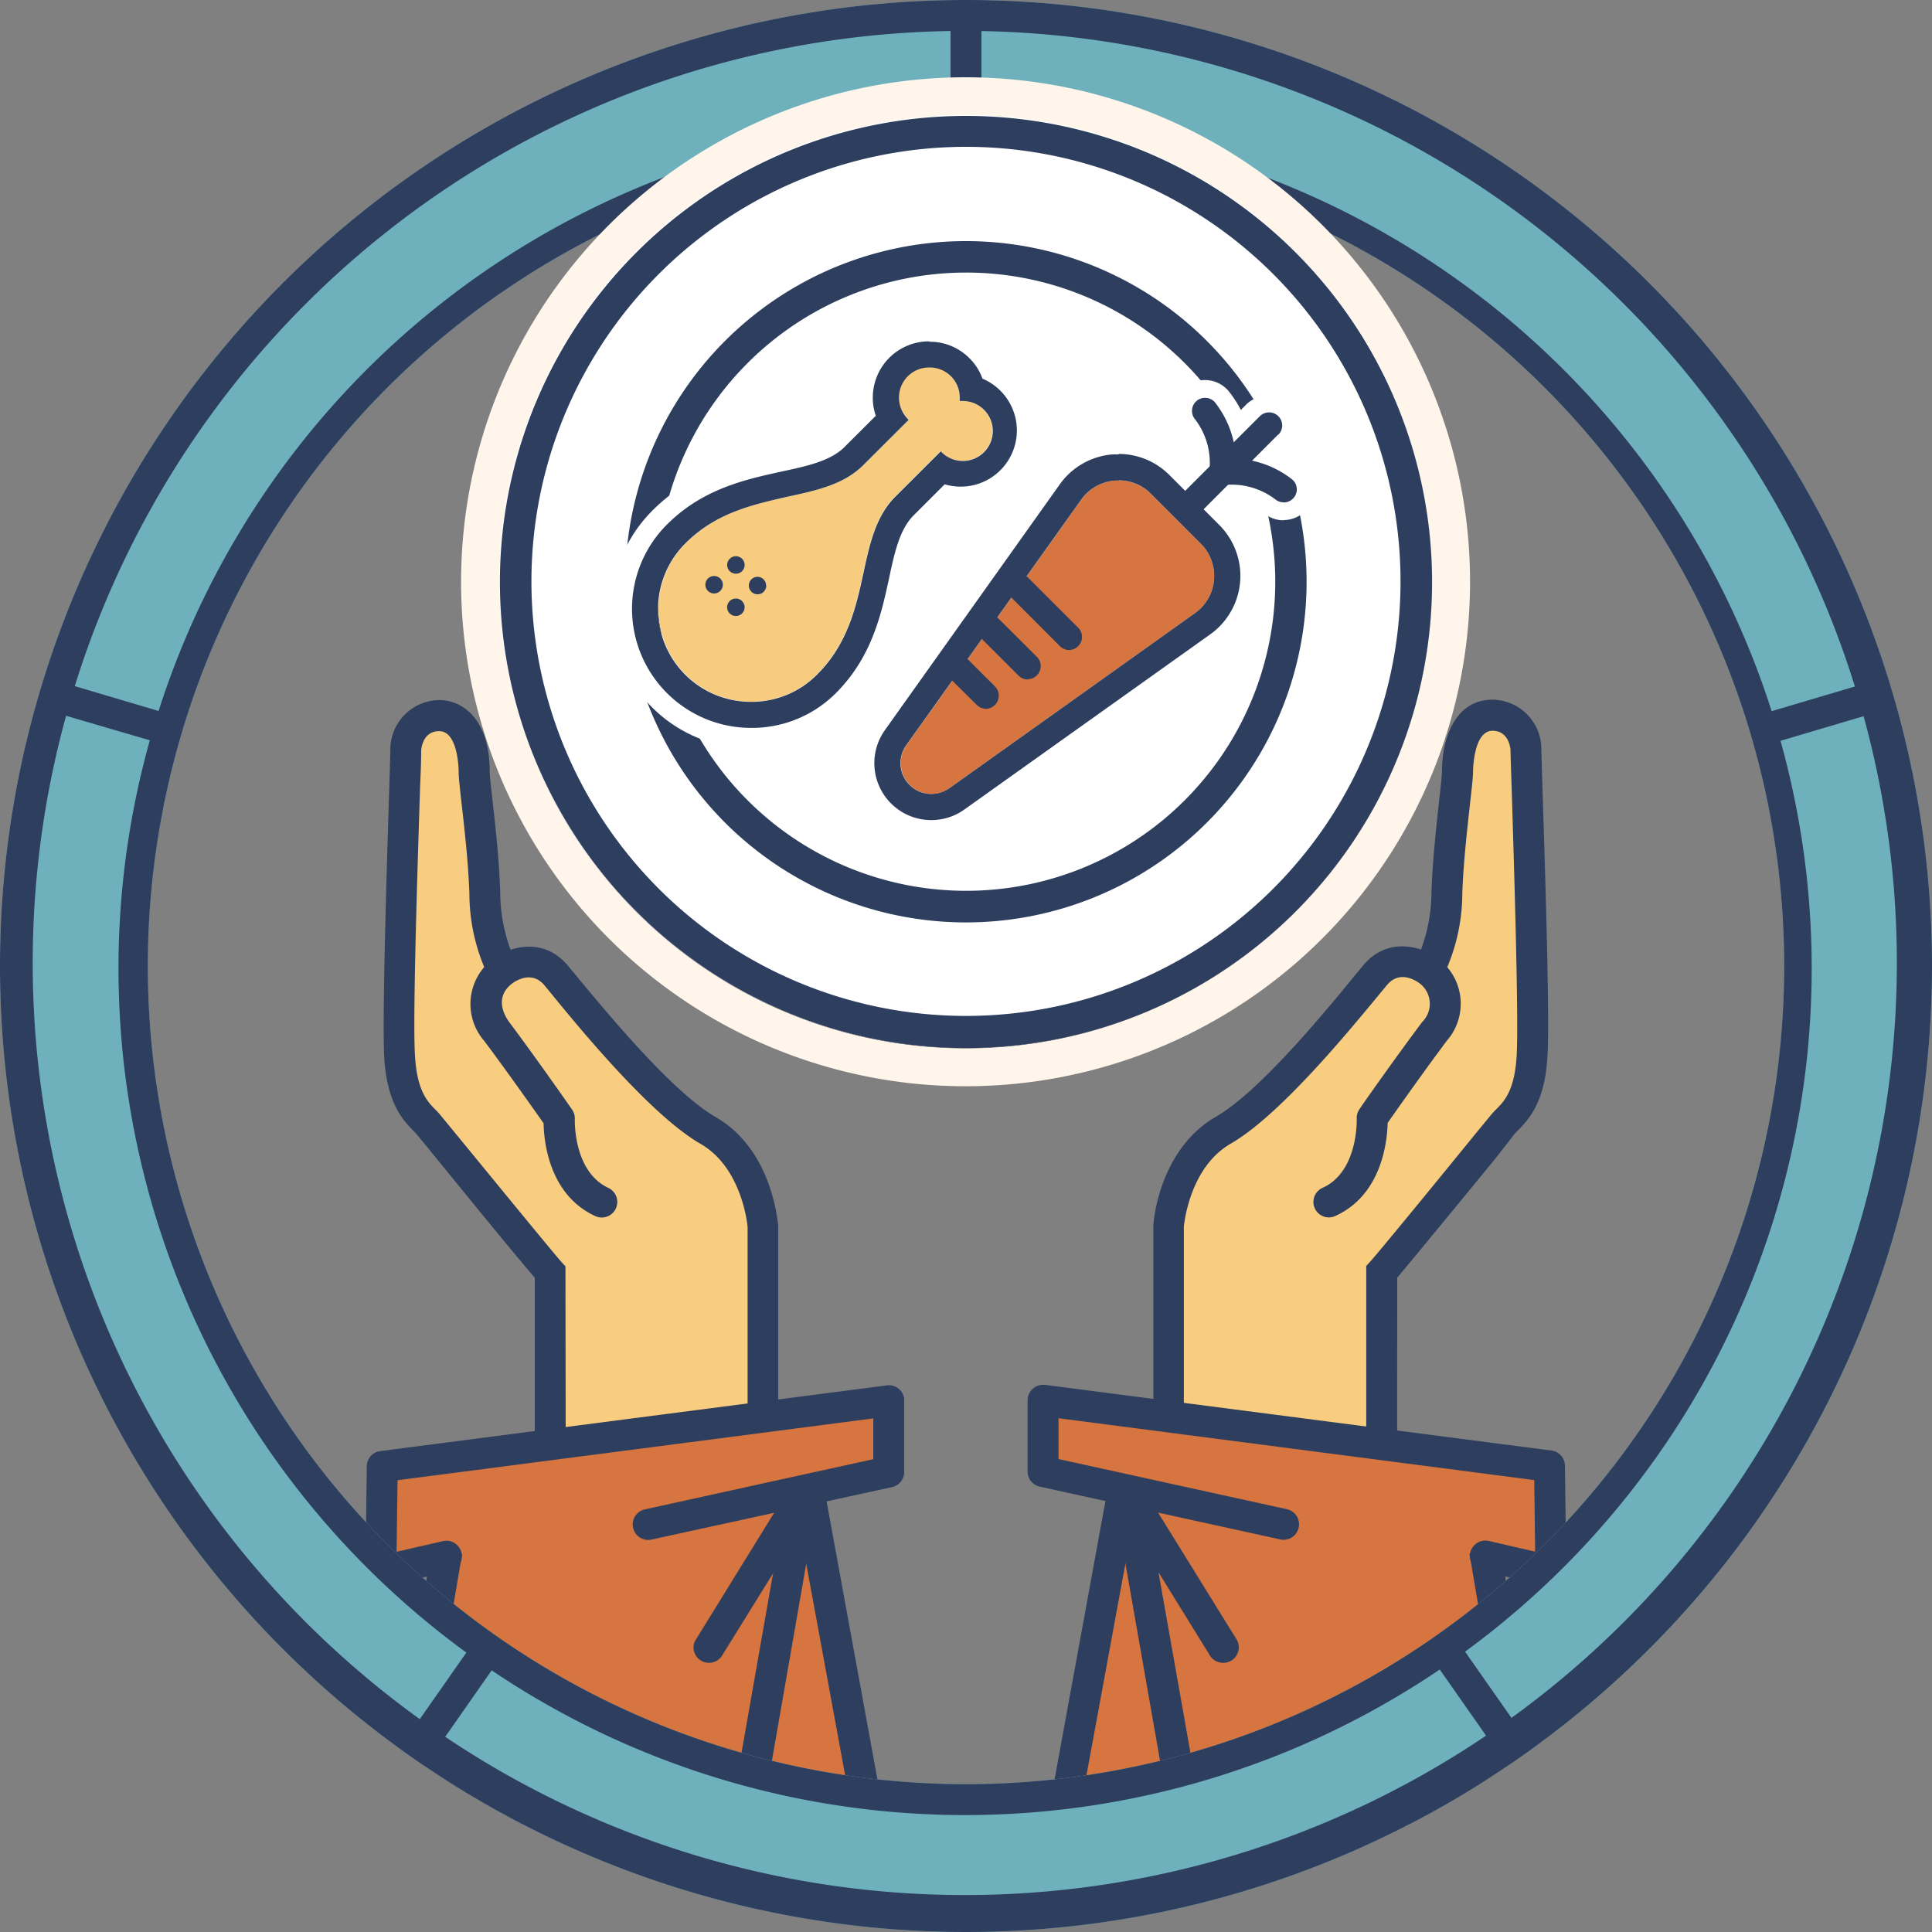
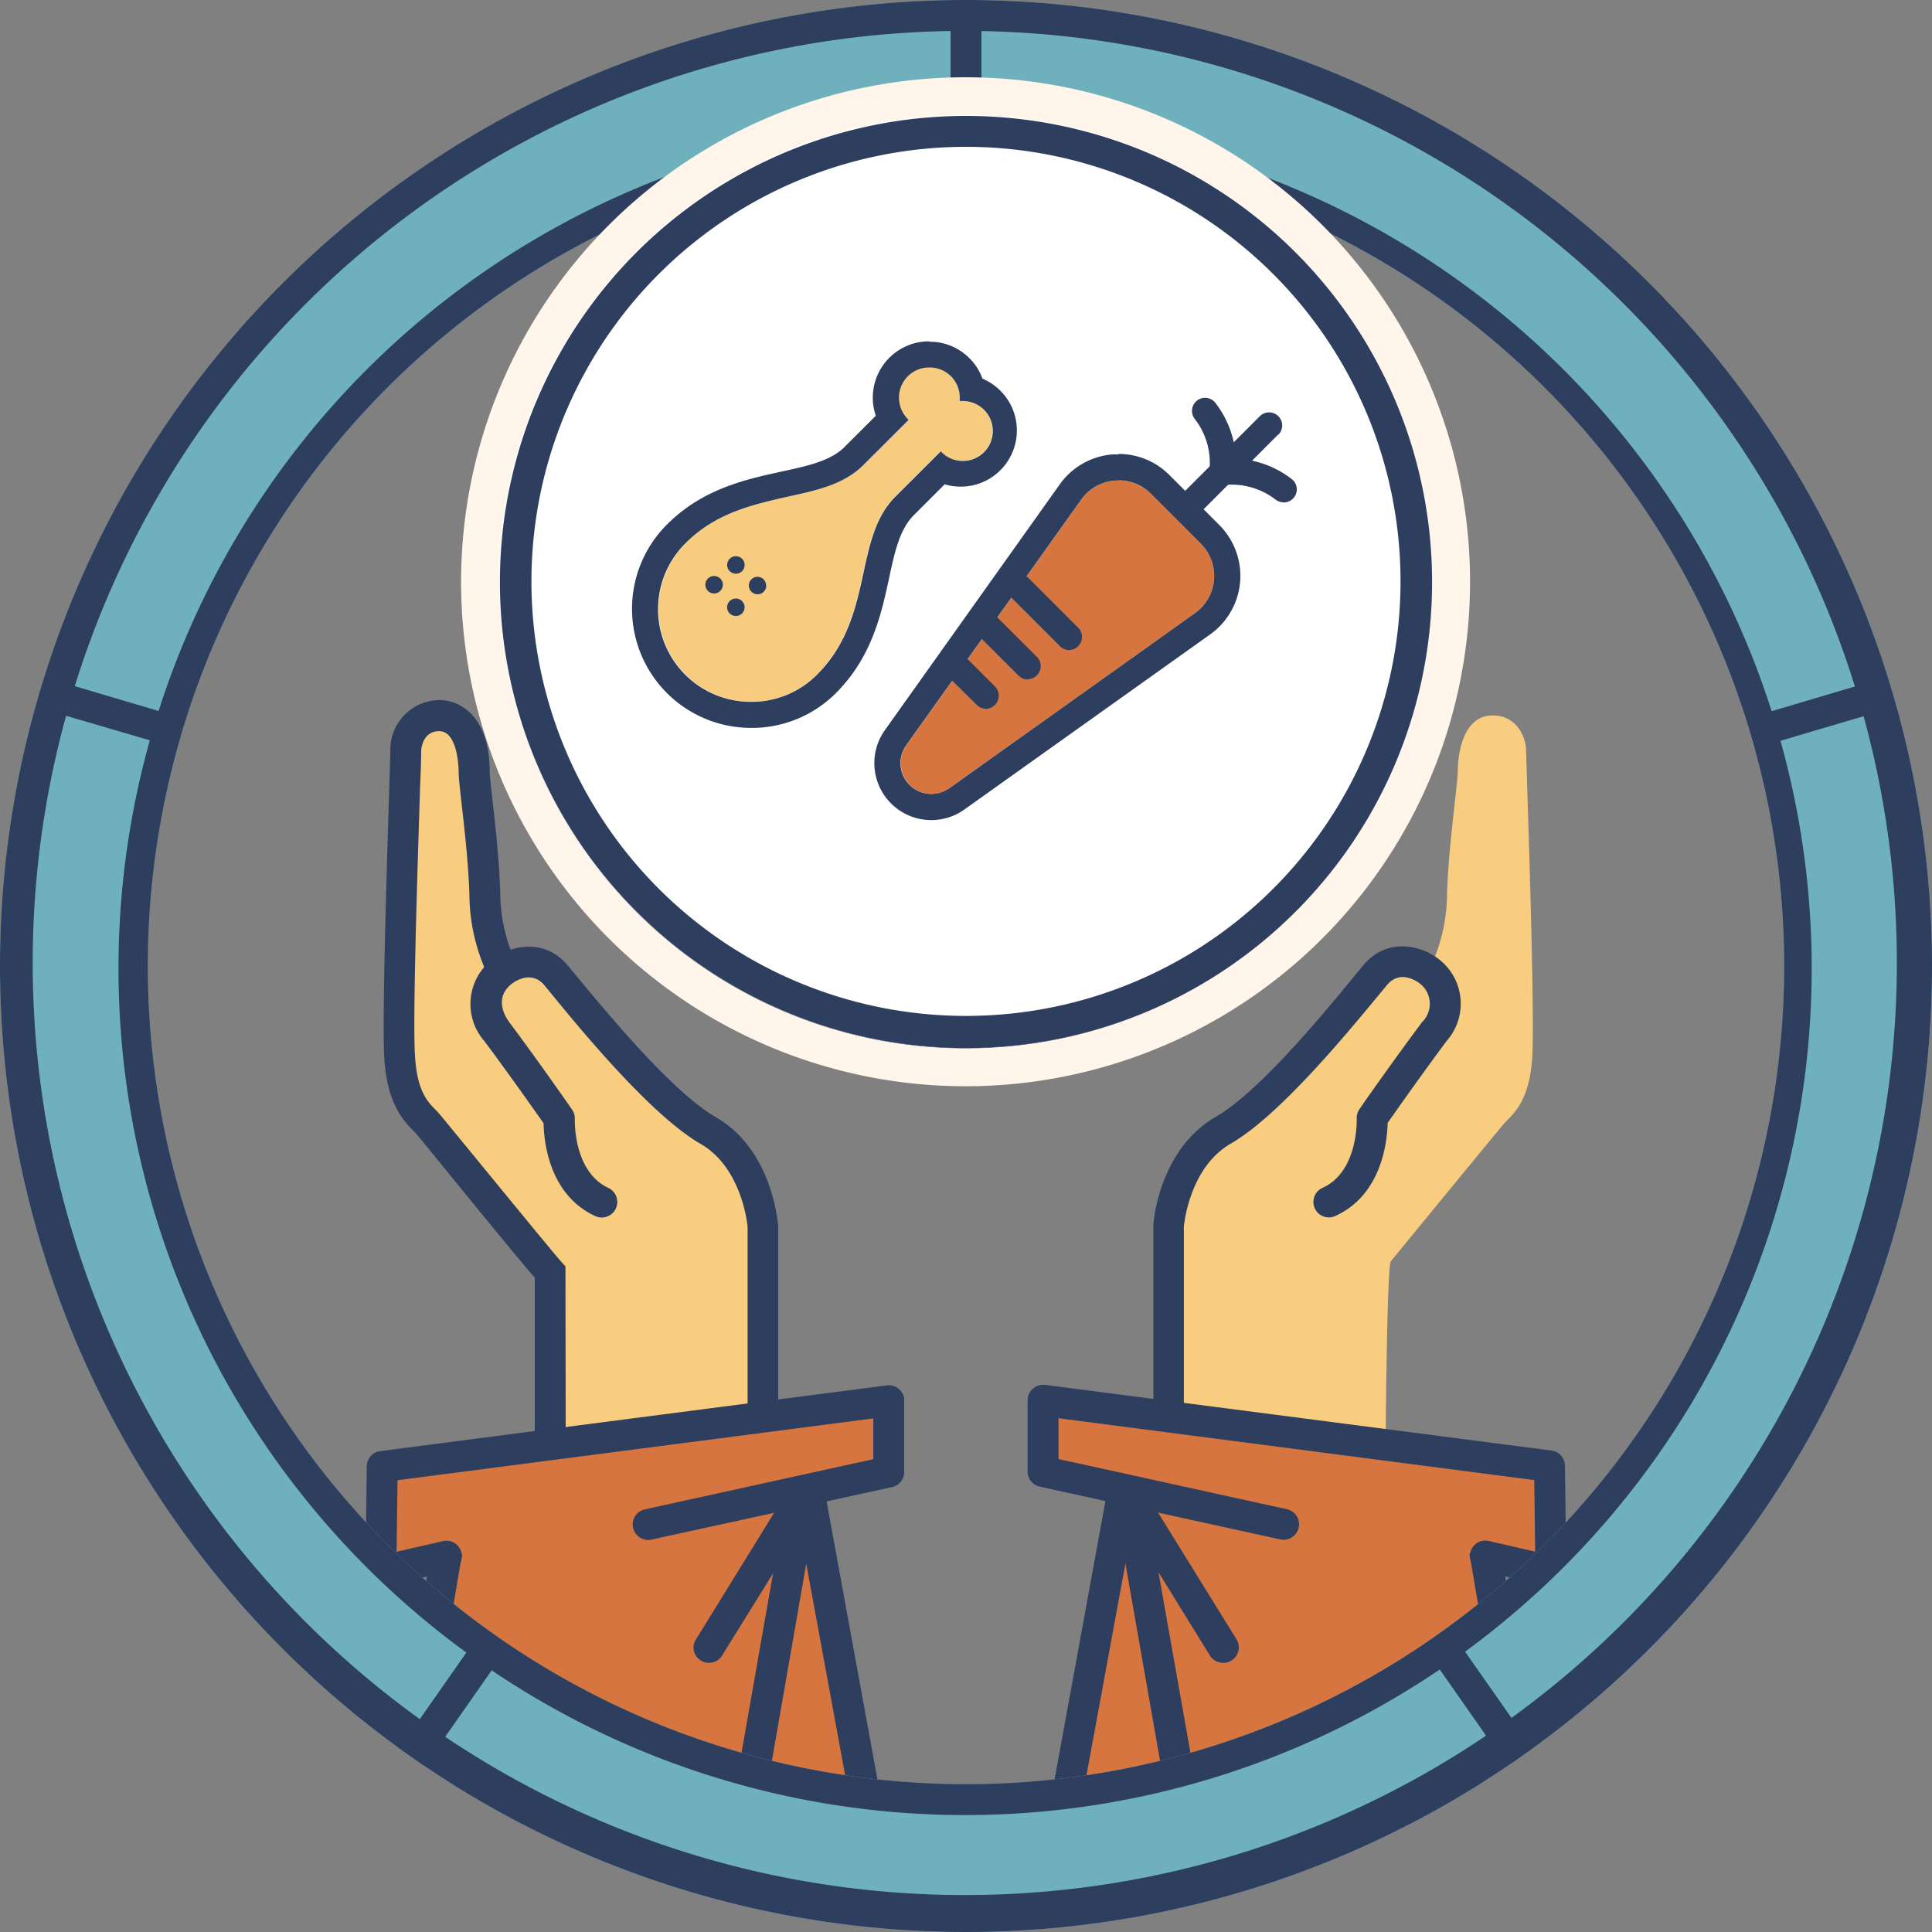
<svg xmlns="http://www.w3.org/2000/svg" id="Layer_1" data-name="Layer 1" viewBox="0 0 250 250">
  <rect x="0" y="0" width="250" height="250" fill="#808080" stroke="none" />
  <defs>
    <style>.cls-1{fill:none;}.cls-2{clip-path:url(#clip-path);}.cls-3{fill:#f8cd7f;}.cls-4{fill:#2d3e5e;}.cls-5{fill:#d6753f;}.cls-6{fill:#6eb1bc;}.cls-7{fill:#fff;}.cls-8{fill:#fff5eb;}.cls-9{fill:#f7cc7f;}</style>
    <clipPath id="clip-path">
      <circle class="cls-1" cx="125" cy="125" r="125" />
    </clipPath>
  </defs>
  <g id="Group_881" data-name="Group 881">
    <g id="Group_853" data-name="Group 853">
      <g class="cls-2">
        <g id="Group_852" data-name="Group 852">
          <g id="Group_851" data-name="Group 851">
            <g id="Group_845" data-name="Group 845">
              <path id="Path_1891" data-name="Path 1891" class="cls-3" d="M151.25,182.65v-24s.59-8.66,7.09-12.39,16.17-15.87,19.67-20.07c3-3.54,6.88-.59,6.88-.59a22.81,22.81,0,0,0,2.36-10c.2-6.3,1.38-14.16,1.38-15.74s.39-7.28,4.52-7.28c3.35,0,4.33,3.15,4.33,4.53s1.18,33.64.79,39.73-2.76,7.48-3.74,8.66c-.86,1-14.55,17.7-14.55,17.7-.55.65-.69,25.06-.69,25.06Z" />
              <path id="Path_1892" data-name="Path 1892" class="cls-4" d="M151.25,184.65a2,2,0,0,1-2-2v-24a.66.66,0,0,1,0-.14c0-.4.75-9.77,8.08-14,5.6-3.22,14-13.41,18-18.3l1.08-1.3c3.06-3.67,7.43-2.56,9.62-.91a7.28,7.28,0,0,1,1.59,10.17c-.13.17-.26.34-.4.5-2.85,3.8-6.51,9-7.66,10.63-.05,2.28-.7,9.22-6.67,12a2,2,0,1,1-1.69-3.62h0c4.59-2.14,4.36-8.85,4.36-8.92a1.93,1.93,0,0,1,.36-1.23c0-.07,4.65-6.67,8.1-11.27a3.32,3.32,0,0,0,.06-4.68,3,3,0,0,0-.43-.37c-.59-.43-2.59-1.64-4.17.25l-1.07,1.29c-4.19,5.08-12.91,15.64-19.14,19.23-5.21,3-6,10-6.08,10.74v23.89a2,2,0,0,1-2,2Z" />
-               <path id="Path_1893" data-name="Path 1893" class="cls-4" d="M180.79,185.2h-4V163.82l.52-.57c1.29-1.44,8.92-10.77,13-15.78,1.4-1.72,2.42-2.95,2.67-3.25s.41-.46.64-.69c1-1,2.35-2.38,2.63-6.81.3-4.7-.37-25.91-.65-35-.1-3-.14-4.32-.14-4.64,0,0-.1-2.52-2.33-2.52-2.49,0-2.52,5.22-2.52,5.28,0,.66-.13,1.88-.39,4.16-.36,3.27-.87,7.75-1,11.64a24.75,24.75,0,0,1-2.63,11l-3.46-2,1.73,1-1.73-1a21.55,21.55,0,0,0,2.1-9.1c.12-4,.63-8.62,1-12,.19-1.67.36-3.25.36-3.72,0-4.28,1.71-9.28,6.53-9.28a6.39,6.39,0,0,1,6.33,6.47v0c0,.26.06,2.14.13,4.51.31,9.89,1,30.47.65,35.36-.38,5.91-2.51,8.07-3.78,9.36-.16.16-.3.3-.42.44L193.43,150c-5.14,6.28-10.67,13-12.63,15.33Z" />
              <g id="Group_841" data-name="Group 841">
                <path id="Path_1894" data-name="Path 1894" class="cls-5" d="M190.6,191.49l-44.4-3.32-9.79,53.49,61-10.14Z" />
                <path id="Path_1895" data-name="Path 1895" class="cls-4" d="M133.93,244.1,144.55,186l47.76,3.57,7.42,43.56Zm13.91-53.8-9,48.92,56.22-9.34-6.22-36.51Z" />
              </g>
              <g id="Group_842" data-name="Group 842">
                <path id="Path_1896" data-name="Path 1896" class="cls-5" d="M192.2,201.35l8.51,2-.18-13.54L135,181.26v9.17l31.12,6.84" />
                <path id="Path_1897" data-name="Path 1897" class="cls-4" d="M200.71,205.3a2.3,2.3,0,0,1-.45-.05l-8.5-1.95a2,2,0,1,1,.89-3.9l6,1.38-.12-9.26-61.56-8v5.28l29.55,6.49a2,2,0,0,1-.85,3.91l-31.13-6.83a2,2,0,0,1-1.57-2v-9.17a2,2,0,0,1,2-2l.26,0,65.53,8.5a2,2,0,0,1,1.74,2l.18,13.53a2,2,0,0,1-2,2Z" />
              </g>
              <g id="Group_843" data-name="Group 843">
                <line id="Line_5" data-name="Line 5" class="cls-1" x1="146.2" y1="193.76" x2="153.01" y2="232.57" />
                <path id="Path_1898" data-name="Path 1898" class="cls-4" d="M153,234.57a2,2,0,0,1-2-1.65l-6.81-38.81a2,2,0,1,1,3.94-.69L155,232.23a2,2,0,0,1-1.63,2.31h0A2,2,0,0,1,153,234.57Z" />
              </g>
              <g id="Group_844" data-name="Group 844">
                <line id="Line_6" data-name="Line 6" class="cls-1" x1="146.17" y1="193.59" x2="158.26" y2="213.17" />
                <path id="Path_1899" data-name="Path 1899" class="cls-4" d="M158.26,215.17a2,2,0,0,1-1.7-.95l-12.09-19.58a2,2,0,0,1,3.41-2.1L160,212.12a2,2,0,0,1-.65,2.75,2,2,0,0,1-1,.3Z" />
              </g>
            </g>
            <g id="Group_850" data-name="Group 850">
              <path id="Path_1900" data-name="Path 1900" class="cls-3" d="M98.74,182.65v-24s-.59-8.66-7.08-12.39S75.49,130.42,72,126.22c-2.95-3.54-6.88-.59-6.88-.59a23,23,0,0,1-2.37-10c-.2-6.3-1.37-14.16-1.37-15.74s-.39-7.28-4.53-7.28c-3.35,0-4.32,3.15-4.32,4.53s-1.18,33.64-.79,39.73,2.75,7.48,3.74,8.66c.86,1,14.55,17.7,14.55,17.7.55.65.68,25.06.68,25.06Z" />
              <path id="Path_1901" data-name="Path 1901" class="cls-4" d="M98.74,184.65a2,2,0,0,1-2-2V158.77c-.06-.68-.86-7.74-6.08-10.75-6.22-3.58-15-14.15-19.14-19.22l-1.06-1.29c-1.58-1.9-3.59-.68-4.17-.26-2.46,1.87-.9,4.34-.37,5.05,3.45,4.6,8.06,11.2,8.1,11.27a2,2,0,0,1,.36,1.24c0,.06-.24,6.77,4.35,8.91A2,2,0,0,1,77,157.35c-6-2.79-6.62-9.73-6.66-12-1.15-1.64-4.82-6.84-7.67-10.64a7.29,7.29,0,0,1,.7-10.28c.16-.14.34-.28.51-.41,2.17-1.62,6.55-2.74,9.6.93l1.08,1.3c4.05,4.89,12.46,15.08,18.06,18.31,7.33,4.22,8,13.59,8.08,14v24.1A2,2,0,0,1,98.74,184.65Z" />
              <path id="Path_1902" data-name="Path 1902" class="cls-4" d="M73.2,185.2h-4V165.33c-2-2.29-7.49-9-12.63-15.32l-2.64-3.23c-.12-.14-.26-.28-.42-.44-1.27-1.29-3.4-3.45-3.78-9.36-.31-4.89.34-25.47.65-35.36.08-2.37.13-4.24.13-4.51a6.41,6.41,0,0,1,6.28-6.52h.05c3,0,6.53,2.43,6.53,9.28,0,.47.17,2,.36,3.72.38,3.34.89,7.91,1,12a21.55,21.55,0,0,0,2.1,9.1l-3.46,2a24.75,24.75,0,0,1-2.63-11c-.12-3.88-.63-8.36-1-11.63-.26-2.28-.39-3.5-.39-4.17,0-.05,0-5.28-2.52-5.28-2.23,0-2.33,2.5-2.33,2.53,0,.31,0,1.64-.14,4.63-.28,9.06-1,30.28-.65,35,.28,4.43,1.64,5.81,2.63,6.82a7,7,0,0,1,.64.69l2.67,3.25c4.1,5,11.73,14.33,13,15.77l.52.57Z" />
              <g id="Group_846" data-name="Group 846">
                <path id="Path_1903" data-name="Path 1903" class="cls-5" d="M59.4,191.49l44.4-3.32,9.79,53.49-61-10.14Z" />
                <path id="Path_1904" data-name="Path 1904" class="cls-4" d="M116.07,244.1l-65.8-10.93,7.42-43.56L105.45,186ZM54.89,229.88l56.22,9.34-9-48.92-41,3.07Z" />
              </g>
              <g id="Group_847" data-name="Group 847">
                <path id="Path_1905" data-name="Path 1905" class="cls-5" d="M57.8,201.35l-8.51,2,.17-13.54,65.54-8.5v9.17l-31.13,6.84" />
                <path id="Path_1906" data-name="Path 1906" class="cls-4" d="M49.29,205.3a2,2,0,0,1-2-2v0l.17-13.53a2,2,0,0,1,1.75-2l65.53-8.5A2,2,0,0,1,117,181a2.46,2.46,0,0,1,0,.26v9.17a2,2,0,0,1-1.57,2L84.3,199.22a2,2,0,0,1-.85-3.91h0L113,188.82v-5.28l-61.56,8-.12,9.26,6-1.38a2,2,0,1,1,.89,3.9h0l-8.5,1.95A2.3,2.3,0,0,1,49.29,205.3Z" />
              </g>
              <g id="Group_848" data-name="Group 848">
                <line id="Line_7" data-name="Line 7" class="cls-1" x1="103.8" y1="193.76" x2="96.98" y2="232.57" />
                <path id="Path_1907" data-name="Path 1907" class="cls-4" d="M97,234.57a2,2,0,0,1-2-2.34l6.82-38.81a2,2,0,1,1,3.94.69L99,232.92A2,2,0,0,1,97,234.57Z" />
              </g>
              <g id="Group_849" data-name="Group 849">
                <line id="Line_8" data-name="Line 8" class="cls-1" x1="103.83" y1="193.59" x2="91.74" y2="213.17" />
                <path id="Path_1908" data-name="Path 1908" class="cls-4" d="M91.74,215.17a2,2,0,0,1-2-2,1.94,1.94,0,0,1,.3-1l12.09-19.58a2,2,0,1,1,3.49,2l-.09.14L93.44,214.22A2,2,0,0,1,91.74,215.17Z" />
              </g>
            </g>
          </g>
        </g>
      </g>
    </g>
    <g id="Group_855" data-name="Group 855">
      <g id="Group_854" data-name="Group 854">
        <path id="Path_1909" data-name="Path 1909" class="cls-6" d="M125,0A125,125,0,1,0,250,125h0A125,125,0,0,0,125,0Zm0,230.87A105.87,105.87,0,1,1,230.87,125,105.86,105.86,0,0,1,125,230.87Z" />
        <path id="Path_1910" data-name="Path 1910" class="cls-4" d="M125,4a120.61,120.61,0,1,1-47.1,9.51A120.62,120.62,0,0,1,125,4m0,230.87a109.55,109.55,0,1,0-42.76-8.64A109.54,109.54,0,0,0,125,234.87M125,0A125,125,0,1,0,250,125h0A125,125,0,0,0,125,0Zm0,230.87A105.87,105.87,0,1,1,230.87,125,105.86,105.86,0,0,1,125,230.87Z" />
      </g>
      <path id="Path_1911" data-name="Path 1911" class="cls-4" d="M125,18.77a2,2,0,0,1-2-2v-14a2,2,0,1,1,4,0v14a2,2,0,0,1-2,2Z" />
      <path id="Path_1912" data-name="Path 1912" class="cls-4" d="M21,96.18a2.24,2.24,0,0,1-.57-.08l-13.66-4a2,2,0,0,1,1.13-3.84l13.67,4.05A2,2,0,0,1,21,96.18Z" />
      <path id="Path_1913" data-name="Path 1913" class="cls-4" d="M228.8,96.25a2,2,0,0,1-.57-3.92L242,88.25a2,2,0,0,1,1.13,3.84l-13.78,4.08A2.18,2.18,0,0,1,228.8,96.25Z" />
      <path id="Path_1914" data-name="Path 1914" class="cls-4" d="M195.46,227.63a2,2,0,0,1-1.64-.86L185.58,215a2,2,0,0,1,3.28-2.3l8.24,11.76a2,2,0,0,1-.49,2.79,2,2,0,0,1-1.15.36Z" />
      <path id="Path_1915" data-name="Path 1915" class="cls-4" d="M54.75,227.32a2,2,0,0,1-1.63-3.15l7.44-10.63a2,2,0,0,1,3.28,2.29h0L56.4,226.47A2,2,0,0,1,54.75,227.32Z" />
    </g>
    <g id="Group_880" data-name="Group 880">
      <g id="Group_857" data-name="Group 857">
        <g id="Group_856" data-name="Group 856">
          <path id="Path_1916" data-name="Path 1916" class="cls-7" d="M125,135.58a60.36,60.36,0,1,1,42.63-17.68A60.37,60.37,0,0,1,125,135.58Z" />
          <path id="Path_1917" data-name="Path 1917" class="cls-8" d="M125,15A60.33,60.33,0,1,1,82.36,32.62,60.32,60.32,0,0,1,125,15m0-5a65.28,65.28,0,1,0,25,5A65.29,65.29,0,0,0,125,10Z" />
        </g>
      </g>
      <g id="Group_859" data-name="Group 859">
        <g id="Group_858" data-name="Group 858">
          <path id="Path_1918" data-name="Path 1918" class="cls-7" d="M125,135.58a60.36,60.36,0,1,1,42.63-17.68A60.37,60.37,0,0,1,125,135.58Z" />
          <path id="Path_1919" data-name="Path 1919" class="cls-4" d="M125,19a56.23,56.23,0,1,1-21.52,4.28A56.23,56.23,0,0,1,125,19M125,15a60.31,60.31,0,1,0,42.65,17.67A60.32,60.32,0,0,0,125,15Z" />
        </g>
      </g>
      <g id="Group_861" data-name="Group 861">
        <g id="Group_860" data-name="Group 860">
          <path id="Path_1920" data-name="Path 1920" class="cls-7" d="M125,119.33a44.11,44.11,0,1,1,31.15-12.92A44.11,44.11,0,0,1,125,119.33Z" />
-           <path id="Path_1921" data-name="Path 1921" class="cls-4" d="M125,35.27A40,40,0,1,1,96.72,47,40,40,0,0,1,125,35.27m0-4.07a44.08,44.08,0,1,0,31.16,12.91A44.07,44.07,0,0,0,125,31.2Z" />
        </g>
      </g>
      <g id="Group_867" data-name="Group 867">
        <g id="Group_862" data-name="Group 862">
          <path id="Path_1922" data-name="Path 1922" class="cls-7" d="M97.28,90.8a12,12,0,0,1-8.51-20.53c4-4,8.85-5,13.15-6,3.76-.81,7.32-1.58,9.86-4.12l0,0,5.86-5.86-.13-.11a3.9,3.9,0,1,1,5.51-5.51h0a3.82,3.82,0,0,1,1.12,2.93,2.1,2.1,0,0,0,0,.27h.21a1.47,1.47,0,0,1,.21,0,3.88,3.88,0,1,1-2.74,6.64l-.12-.13-5.9,5.89c-2.53,2.54-3.3,6.09-4.11,9.85-.93,4.3-2,9.18-6,13.15a11.91,11.91,0,0,1-8.5,3.53Z" />
          <path id="Path_1923" data-name="Path 1923" class="cls-7" d="M120.3,47.55a3.87,3.87,0,0,1,3.88,3.86,1.48,1.48,0,0,1,0,.21,2.1,2.1,0,0,0,0,.27h.21a1.47,1.47,0,0,1,.21,0,3.88,3.88,0,1,1-2.74,6.64l-.12-.13-5.9,5.89c-2.53,2.54-3.3,6.09-4.11,9.85-.93,4.3-2,9.18-6,13.15a11.91,11.91,0,0,1-8.5,3.53h0a12,12,0,0,1-8.51-20.54c4-4,8.85-5,13.15-6,3.76-.81,7.32-1.57,9.86-4.11l0,0,5.86-5.85-.13-.12a3.9,3.9,0,0,1,2.75-6.65m0-6a9.89,9.89,0,0,0-9.89,9.9h0a9.89,9.89,0,0,0,.12,1.54l-2.88,2.87-.1.11c-1.3,1.29-3.88,1.85-6.88,2.5-4.61,1-10.92,2.35-16.13,7.57A18,18,0,0,0,97.17,96.82h.1A17.91,17.91,0,0,0,110,91.53c5.21-5.22,6.57-11.52,7.56-16.12.65-3,1.21-5.6,2.5-6.89l3-3a9.91,9.91,0,0,0,8.54-16.78,9.89,9.89,0,0,1-4.32-4.31,9.78,9.78,0,0,0-7-2.9Z" />
        </g>
        <g id="Group_863" data-name="Group 863">
          <path id="Path_1924" data-name="Path 1924" class="cls-7" d="M93.53,75.77a1.13,1.13,0,0,1-2.25,0,1.13,1.13,0,1,1,2.25,0h0" />
          <path id="Path_1925" data-name="Path 1925" class="cls-7" d="M92.41,79.89a4.15,4.15,0,1,1,2.72-7.26,4.16,4.16,0,0,1,.37,5.86A4.11,4.11,0,0,1,92.41,79.89Zm0-6a1.88,1.88,0,1,0,1.88,1.88,1.93,1.93,0,0,0-1.88-1.88Z" />
        </g>
        <g id="Group_864" data-name="Group 864">
          <path id="Path_1926" data-name="Path 1926" class="cls-7" d="M96.35,73a1.13,1.13,0,1,1-2.25,0h0a1.13,1.13,0,0,1,2.25,0" />
          <path id="Path_1927" data-name="Path 1927" class="cls-7" d="M95.22,77.08a4.15,4.15,0,1,1,3.09-1.4A4.17,4.17,0,0,1,95.22,77.08Zm0-6A1.88,1.88,0,1,0,97.1,73,1.93,1.93,0,0,0,95.22,71.08Z" />
        </g>
        <g id="Group_865" data-name="Group 865">
          <path id="Path_1928" data-name="Path 1928" class="cls-7" d="M96.35,78.58a1.13,1.13,0,1,1-1.13-1.13,1.13,1.13,0,0,1,1.13,1.13" />
          <path id="Path_1929" data-name="Path 1929" class="cls-7" d="M95.22,82.7a4.11,4.11,0,0,1-2.76-1,4.15,4.15,0,1,1,5.85-.37A4.1,4.1,0,0,1,95.22,82.7Zm0-6a1.88,1.88,0,1,0,1.88,1.88,1.94,1.94,0,0,0-1.88-1.88Z" />
        </g>
        <g id="Group_866" data-name="Group 866">
          <path id="Path_1930" data-name="Path 1930" class="cls-7" d="M99.16,75.77A1.13,1.13,0,1,1,98,74.64a1.12,1.12,0,0,1,1.13,1.13h0" />
          <path id="Path_1931" data-name="Path 1931" class="cls-7" d="M98,79.89a4.09,4.09,0,0,1-2.76-1,4.15,4.15,0,1,1,5.85-.36A4.1,4.1,0,0,1,98,79.89Zm0-6a1.88,1.88,0,1,0,1.88,1.88A1.92,1.92,0,0,0,98,73.89Z" />
        </g>
      </g>
      <g id="Group_875" data-name="Group 875">
        <g id="Group_868" data-name="Group 868">
          <path id="Path_1932" data-name="Path 1932" class="cls-7" d="M120.52,102.74a4,4,0,0,1-3.24-6.3l22.65-31.8a5.91,5.91,0,0,1,8.25-1.37,5.62,5.62,0,0,1,.75.62l6.45,6.45a5.93,5.93,0,0,1,0,8.37,5.69,5.69,0,0,1-.75.63L122.83,102a3.91,3.91,0,0,1-2.31.75Z" />
          <path id="Path_1933" data-name="Path 1933" class="cls-7" d="M144.76,62.16a5.88,5.88,0,0,1,4.17,1.73l6.45,6.45a5.92,5.92,0,0,1,0,8.37,6.42,6.42,0,0,1-.75.63L122.84,102a4,4,0,0,1-2.32.74h0a4,4,0,0,1-4-4,4,4,0,0,1,.74-2.3l22.65-31.79a5.89,5.89,0,0,1,4.33-2.46,4.1,4.1,0,0,1,.5,0m0-6c-.34,0-.68,0-1,0a11.9,11.9,0,0,0-8.7,5L112.39,93a10,10,0,0,0,13.94,13.93l31.78-22.65a11.93,11.93,0,0,0,2.8-16.62,13.36,13.36,0,0,0-1.28-1.52l-6.45-6.45a11.83,11.83,0,0,0-8.42-3.49Z" />
        </g>
        <g id="Group_869" data-name="Group 869">
          <path id="Path_1934" data-name="Path 1934" class="cls-7" d="M153.74,65.53l10.45-10.45" />
          <path id="Path_1935" data-name="Path 1935" class="cls-7" d="M153.74,69.53a4,4,0,0,1-2.83-6.83l10.45-10.45A4,4,0,0,1,167,57.91L156.57,68.36A4,4,0,0,1,153.74,69.53Z" />
        </g>
        <g id="Group_870" data-name="Group 870">
          <path id="Path_1936" data-name="Path 1936" class="cls-7" d="M155.94,53.17a10.91,10.91,0,0,1,2.24,7.92" />
          <path id="Path_1937" data-name="Path 1937" class="cls-7" d="M158.18,65.09a3.39,3.39,0,0,1-.55,0,4,4,0,0,1-3.41-4.51h0a7,7,0,0,0-1.35-4.81,4,4,0,0,1,6.1-5.18,14.93,14.93,0,0,1,3.17,11.09A4,4,0,0,1,158.18,65.09Zm-5.26-9.3Z" />
        </g>
        <g id="Group_871" data-name="Group 871">
          <path id="Path_1938" data-name="Path 1938" class="cls-7" d="M158.18,61.09a10.91,10.91,0,0,1,7.92,2.24" />
          <path id="Path_1939" data-name="Path 1939" class="cls-7" d="M166.1,67.33a4,4,0,0,1-2.56-.93,6.94,6.94,0,0,0-4.8-1.35,4,4,0,1,1-1.11-7.92,14.93,14.93,0,0,1,11.09,3.17,4,4,0,0,1-2.62,7Z" />
        </g>
        <g id="Group_872" data-name="Group 872">
          <path id="Path_1940" data-name="Path 1940" class="cls-7" d="M138.36,82.43l-6.51-6.52" />
          <path id="Path_1941" data-name="Path 1941" class="cls-7" d="M138.36,85.43a3,3,0,0,1-2.12-.88L129.73,78A3,3,0,1,1,134,73.79l6.52,6.52a3,3,0,0,1-2.12,5.12Z" />
        </g>
        <g id="Group_873" data-name="Group 873">
          <path id="Path_1942" data-name="Path 1942" class="cls-7" d="M133,86.23l-5-4.94" />
          <path id="Path_1943" data-name="Path 1943" class="cls-7" d="M133,89.23a3,3,0,0,1-2.12-.88l-5-4.94a3,3,0,1,1,4.25-4.25l4.94,5a3,3,0,0,1,0,4.24,3,3,0,0,1-2.12.88Z" />
        </g>
        <g id="Group_874" data-name="Group 874">
          <path id="Path_1944" data-name="Path 1944" class="cls-7" d="M127.6,90l-3.36-3.36" />
          <path id="Path_1945" data-name="Path 1945" class="cls-7" d="M127.6,93a3,3,0,0,1-2.12-.88l-3.36-3.36a3,3,0,0,1,4.24-4.24h0l3.36,3.36A3,3,0,0,1,127.6,93Z" />
        </g>
      </g>
      <g id="Group_877" data-name="Group 877">
        <g id="Group_876" data-name="Group 876">
          <path id="Path_1946" data-name="Path 1946" class="cls-9" d="M97.28,90.8a12,12,0,0,1-8.51-20.53c4-4,8.85-5,13.15-6,3.76-.81,7.32-1.58,9.86-4.12l0,0,5.86-5.86-.13-.11a3.9,3.9,0,1,1,5.51-5.51h0a3.82,3.82,0,0,1,1.12,2.93,2.1,2.1,0,0,0,0,.27h.21a1.47,1.47,0,0,1,.21,0,3.88,3.88,0,1,1-2.74,6.64l-.12-.13-5.9,5.89c-2.53,2.54-3.3,6.09-4.11,9.85-.93,4.3-2,9.18-6,13.15a11.91,11.91,0,0,1-8.5,3.53Z" />
          <path id="Path_1947" data-name="Path 1947" class="cls-4" d="M120.3,47.55a3.87,3.87,0,0,1,3.88,3.86,1.48,1.48,0,0,1,0,.21,2.1,2.1,0,0,0,0,.27h.21a1.47,1.47,0,0,1,.21,0,3.88,3.88,0,1,1-2.74,6.64l-.12-.13-5.9,5.89c-2.53,2.54-3.3,6.09-4.11,9.85-.93,4.3-2,9.18-6,13.15a11.91,11.91,0,0,1-8.5,3.53h0a12,12,0,0,1-8.51-20.54c4-4,8.85-5,13.15-6,3.76-.81,7.32-1.57,9.86-4.11l0,0,5.86-5.85-.13-.12a3.9,3.9,0,0,1,2.75-6.65m0-3.38a7.28,7.28,0,0,0-7.27,7.3,7.12,7.12,0,0,0,.39,2.33l-3.94,3.93-.08.09c-1.84,1.83-4.78,2.47-8.18,3.2-4.53,1-10.16,2.18-14.83,6.86A15.41,15.41,0,0,0,97.2,94.19h.08a15.34,15.34,0,0,0,10.9-4.52c4.67-4.67,5.88-10.3,6.86-14.82.73-3.42,1.37-6.35,3.2-8.18l4-4A7.27,7.27,0,0,0,127.13,49a7,7,0,0,0-1.69-2.65,7.21,7.21,0,0,0-5.15-2.13Z" />
        </g>
        <path id="Path_1948" data-name="Path 1948" class="cls-4" d="M93.53,75.77a1.13,1.13,0,0,1-2.25,0,1.13,1.13,0,1,1,2.25,0h0" />
        <path id="Path_1949" data-name="Path 1949" class="cls-4" d="M96.35,73a1.13,1.13,0,1,1-2.25,0h0a1.13,1.13,0,0,1,2.25,0" />
        <path id="Path_1950" data-name="Path 1950" class="cls-4" d="M96.35,78.58a1.13,1.13,0,1,1-1.13-1.13,1.13,1.13,0,0,1,1.13,1.13" />
        <path id="Path_1951" data-name="Path 1951" class="cls-4" d="M99.16,75.77A1.13,1.13,0,1,1,98,74.64a1.12,1.12,0,0,1,1.13,1.13h0" />
      </g>
      <g id="Group_879" data-name="Group 879">
        <g id="Group_878" data-name="Group 878">
          <path id="Path_1952" data-name="Path 1952" class="cls-5" d="M120.52,102.74a4,4,0,0,1-3.24-6.3l22.65-31.8a5.91,5.91,0,0,1,8.25-1.37,5.62,5.62,0,0,1,.75.62l6.45,6.45a5.93,5.93,0,0,1,0,8.37,5.69,5.69,0,0,1-.75.63L122.83,102a3.91,3.91,0,0,1-2.31.75Z" />
          <path id="Path_1953" data-name="Path 1953" class="cls-4" d="M144.76,62.16a5.88,5.88,0,0,1,4.17,1.73l6.45,6.45a5.92,5.92,0,0,1,0,8.37,6.42,6.42,0,0,1-.75.63L122.84,102a4,4,0,0,1-2.32.74h0a4,4,0,0,1-4-4,4,4,0,0,1,.74-2.3l22.65-31.79a5.89,5.89,0,0,1,4.33-2.46,4.1,4.1,0,0,1,.5,0m0-3.39c-.27,0-.53,0-.79,0a9.28,9.28,0,0,0-6.81,3.87L114.51,94.47a7.37,7.37,0,0,0,10.28,10.28L156.58,82.1a9.29,9.29,0,0,0,2.18-13,8.67,8.67,0,0,0-1-1.18l-6.44-6.45a9.25,9.25,0,0,0-6.57-2.73Z" />
        </g>
        <path id="Path_1954" data-name="Path 1954" class="cls-4" d="M153.74,67.22a1.68,1.68,0,0,1-1.2-2.88L163,53.88a1.69,1.69,0,0,1,2.44,2.35l-.05,0L154.93,66.72A1.66,1.66,0,0,1,153.74,67.22Z" />
        <path id="Path_1955" data-name="Path 1955" class="cls-4" d="M158.18,62.78l-.23,0a1.7,1.7,0,0,1-1.45-1.91h0a9.27,9.27,0,0,0-1.85-6.6,1.69,1.69,0,0,1,2.57-2.2h0a12.67,12.67,0,0,1,2.63,9.27A1.68,1.68,0,0,1,158.18,62.78Z" />
        <path id="Path_1956" data-name="Path 1956" class="cls-4" d="M166.1,65A1.68,1.68,0,0,1,165,64.6a9.34,9.34,0,0,0-6.58-1.84,1.69,1.69,0,0,1-.46-3.35,12.71,12.71,0,0,1,9.26,2.64,1.68,1.68,0,0,1,.17,2.38,1.7,1.7,0,0,1-1.28.59Z" />
        <path id="Path_1957" data-name="Path 1957" class="cls-4" d="M138.36,84.12a1.7,1.7,0,0,1-1.2-.5l-6.51-6.52A1.69,1.69,0,0,1,133,74.71l6.52,6.52a1.69,1.69,0,0,1-1.2,2.88Z" />
        <path id="Path_1958" data-name="Path 1958" class="cls-4" d="M133,87.92a1.68,1.68,0,0,1-1.2-.5l-4.95-4.94a1.69,1.69,0,0,1,2.4-2.39h0L134.18,85a1.7,1.7,0,0,1-1.2,2.89Z" />
        <path id="Path_1959" data-name="Path 1959" class="cls-4" d="M127.6,91.72a1.7,1.7,0,0,1-1.2-.5L123,87.86a1.69,1.69,0,0,1,2.39-2.39l3.36,3.36a1.7,1.7,0,0,1-1.2,2.89Z" />
      </g>
    </g>
  </g>
</svg>